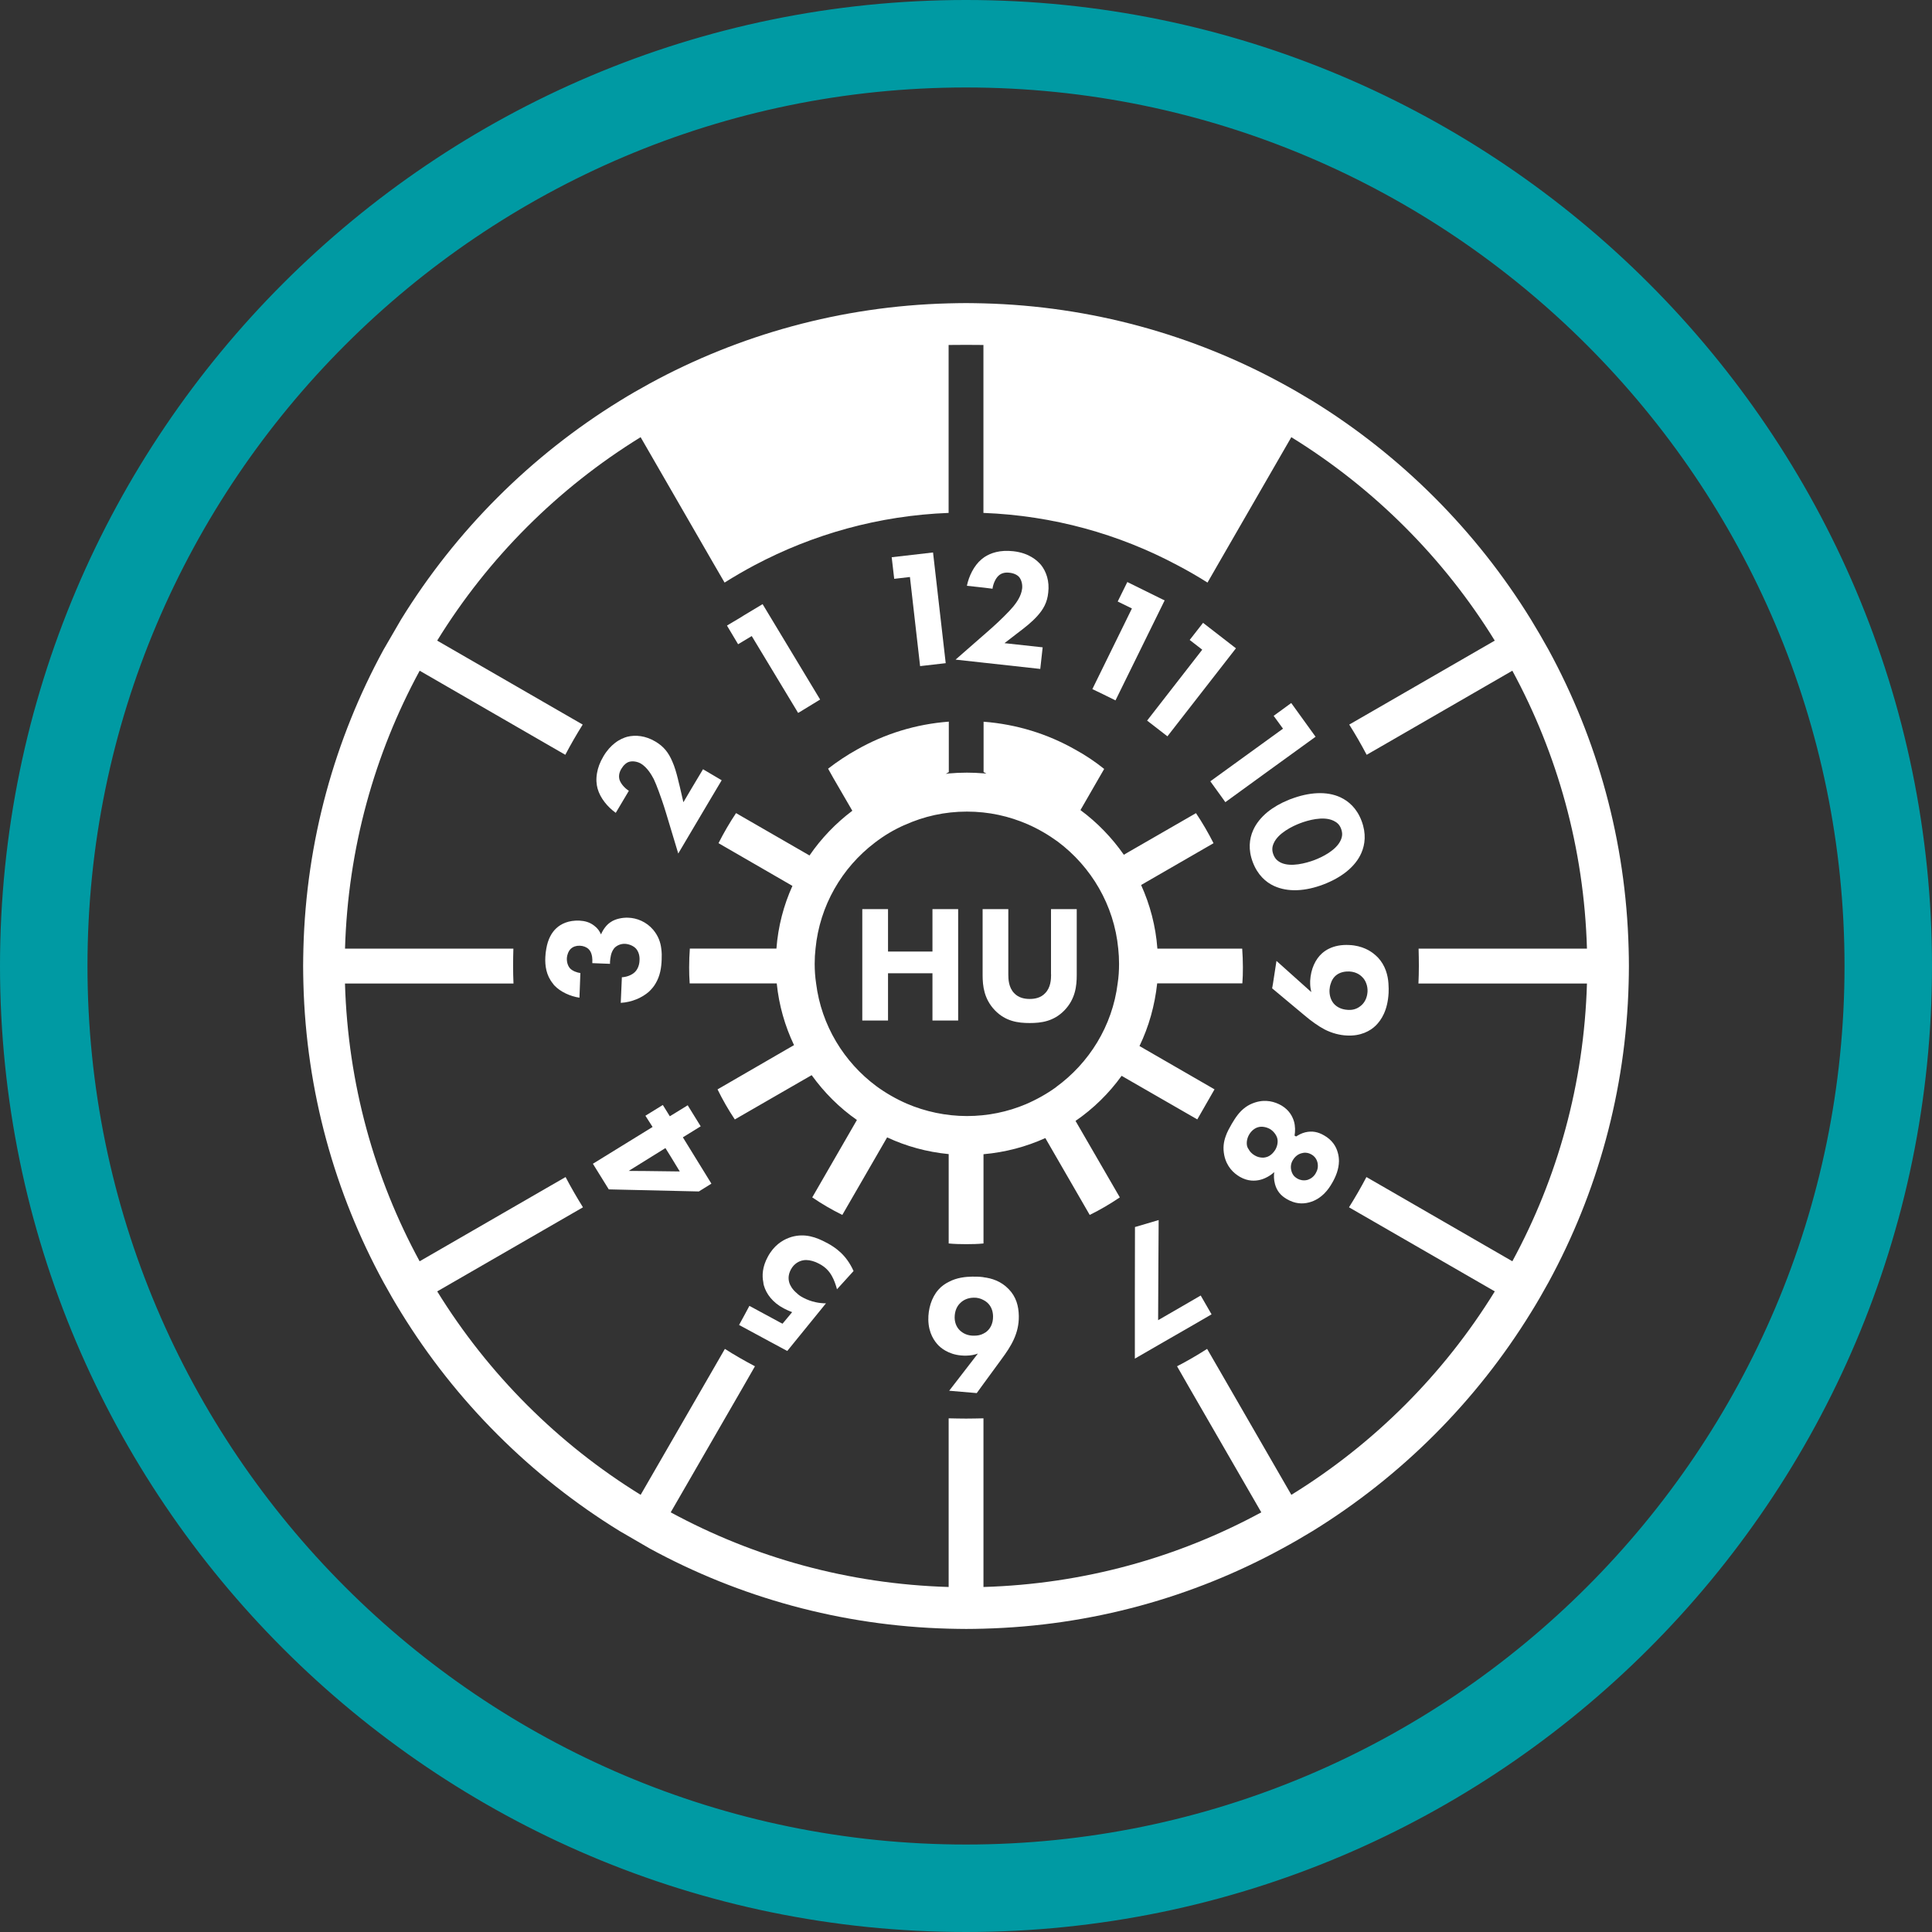
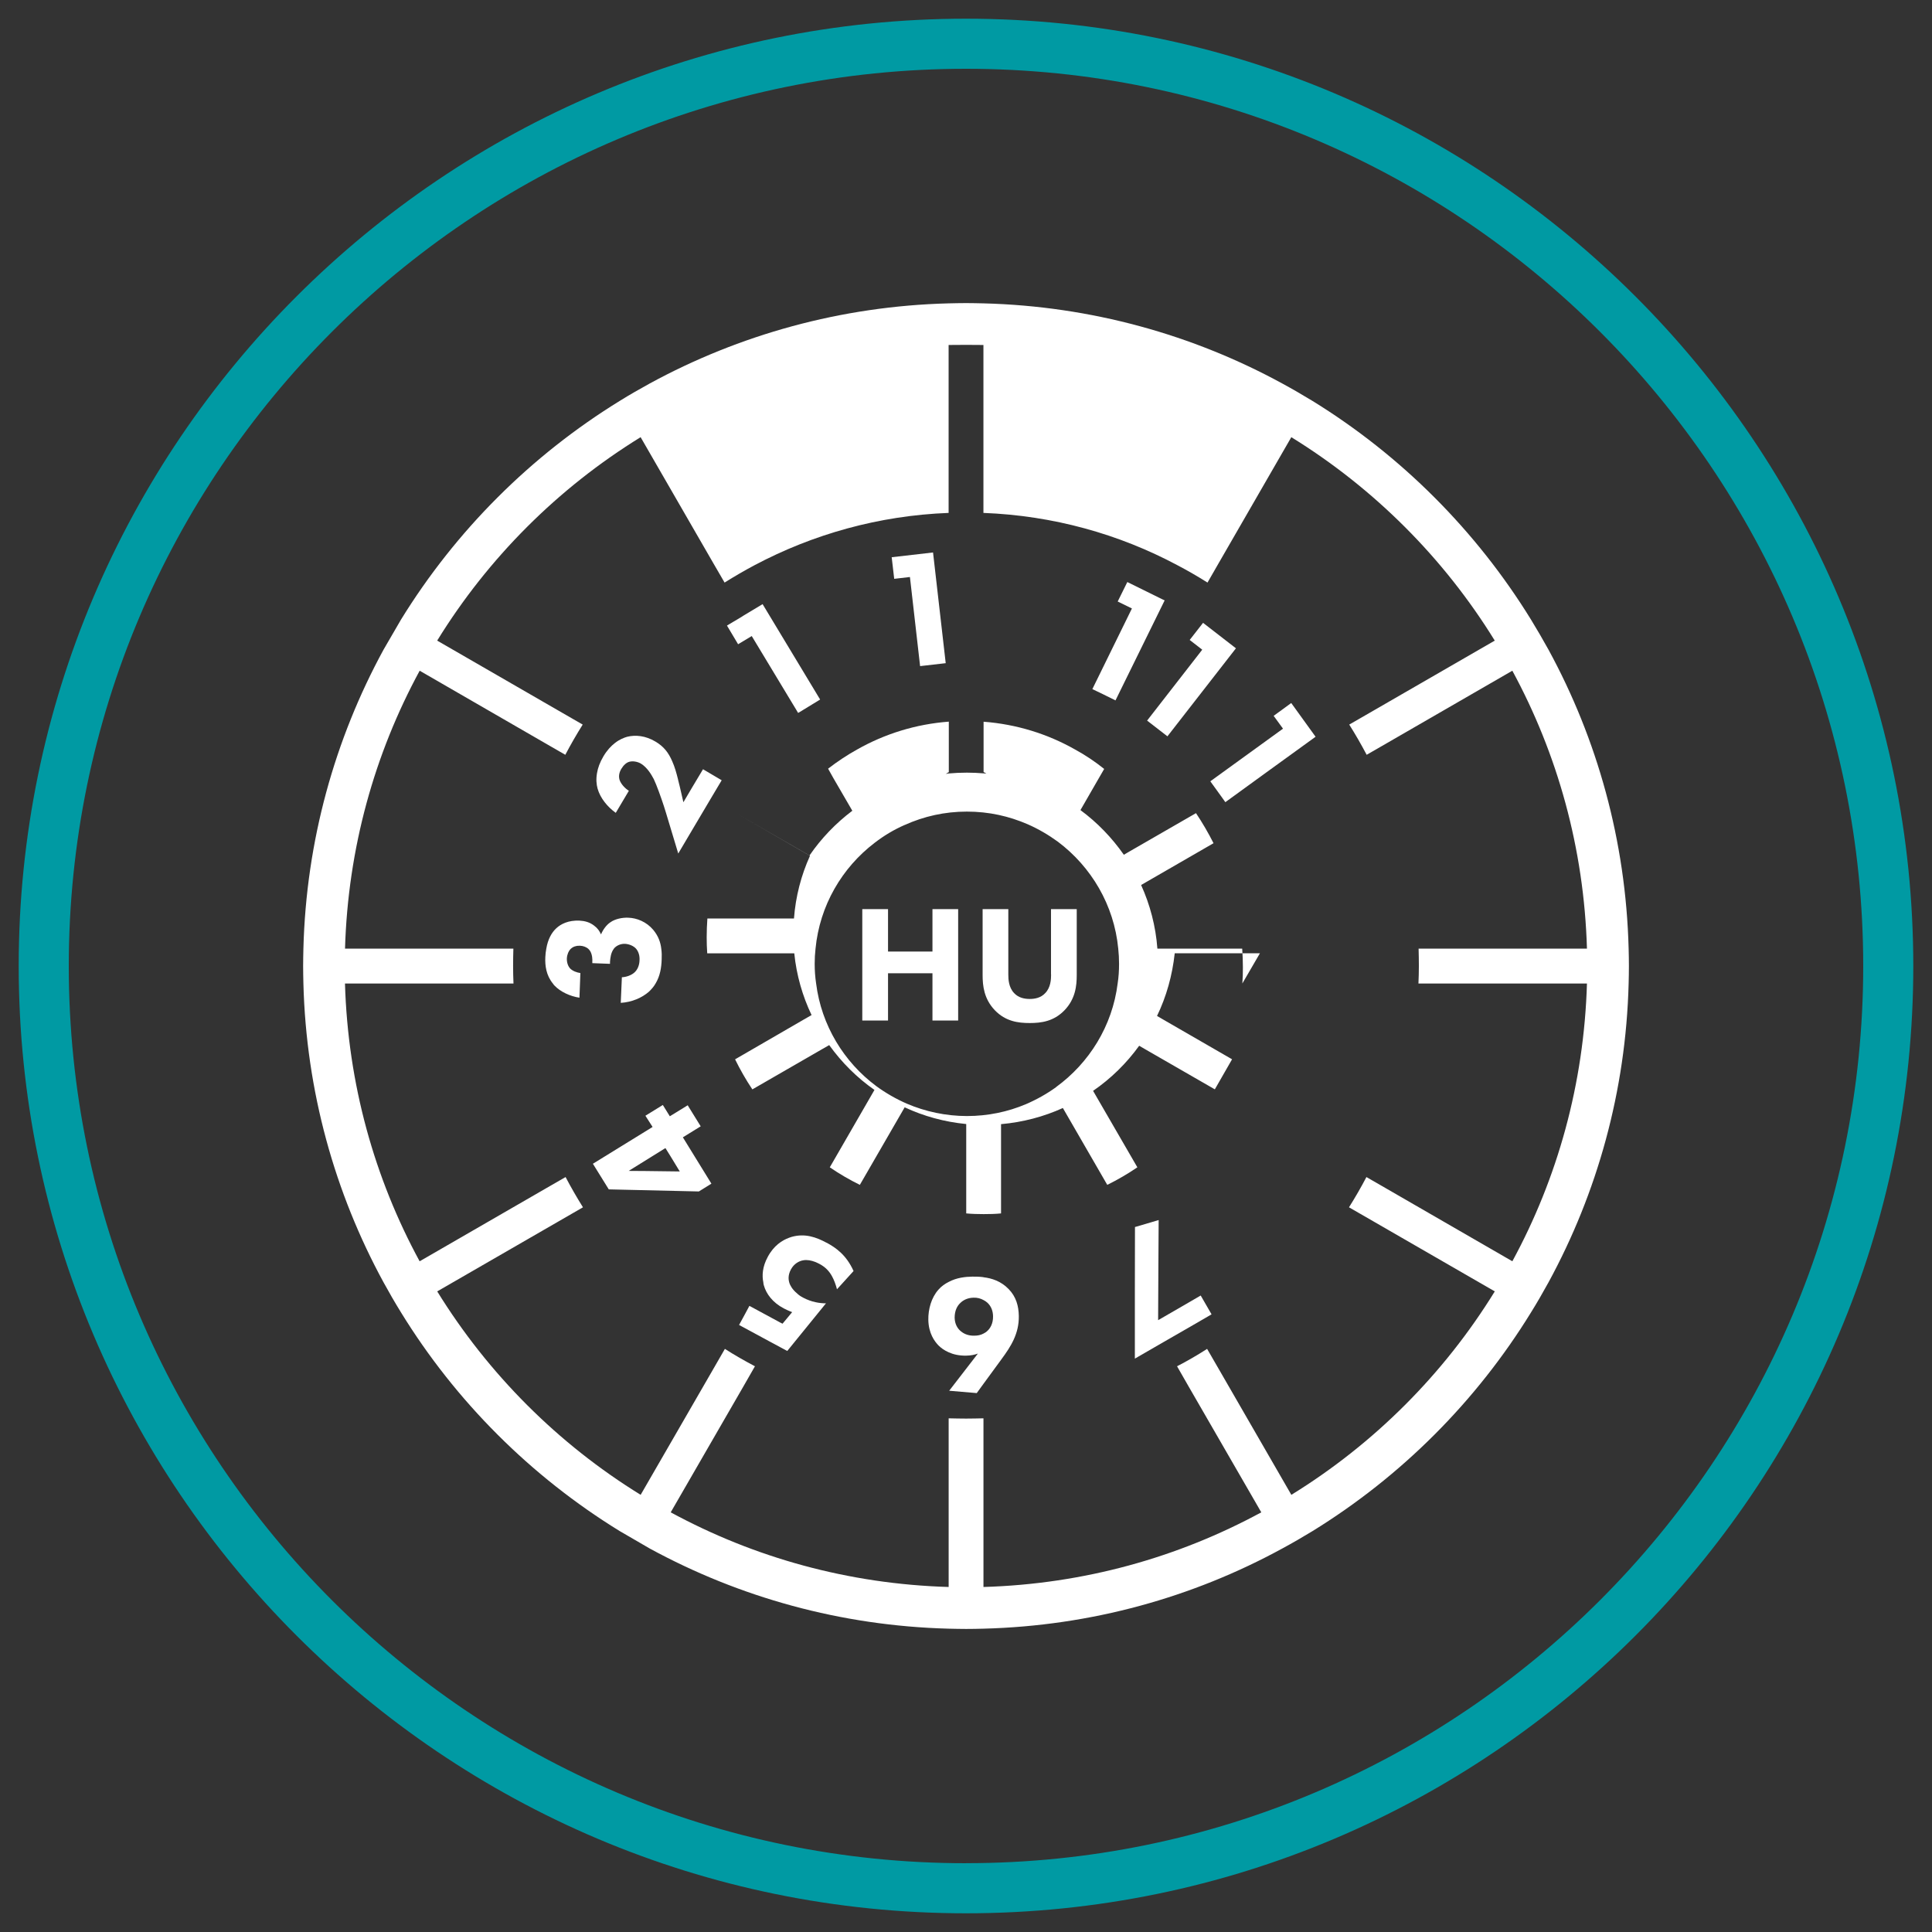
<svg xmlns="http://www.w3.org/2000/svg" id="HU" version="1.1" viewBox="0 0 500 500">
  <rect x="0" y="0" width="500" height="500" fill="#333333" stroke="none" />
  <defs>
    <style> .st0 { fill: none; } .st1 { clip-path: url(#clippath-1); } .st2 { clip-path: url(#clippath-3); } .st3 { clip-path: url(#clippath-4); } .st4 { clip-path: url(#clippath-2); } .st5 { clip-path: url(#clippath-6); } .st6 { clip-path: url(#clippath-5); } .st7 { fill: #fff; } .st8 { fill: #009aa3; } .st9 { clip-path: url(#clippath); } </style>
    <clipPath id="clippath">
      <rect class="st0" width="500" height="500" />
    </clipPath>
    <clipPath id="clippath-1">
      <rect class="st0" width="500" height="500" />
    </clipPath>
    <clipPath id="clippath-2">
-       <rect class="st0" width="500" height="500" />
-     </clipPath>
+       </clipPath>
    <clipPath id="clippath-3">
      <rect class="st0" width="500" height="500" />
    </clipPath>
    <clipPath id="clippath-4">
      <rect class="st0" width="500" height="500" />
    </clipPath>
    <clipPath id="clippath-5">
      <rect class="st0" width="500" height="500" />
    </clipPath>
    <clipPath id="clippath-6">
      <rect class="st0" width="500" height="500" />
    </clipPath>
  </defs>
  <g class="st9">
    <path class="st8" d="M250,482.2c-128.04,0-232.2-104.16-232.2-232.19S121.96,17.8,250,17.8s232.2,104.16,232.2,232.2-104.16,232.19-232.2,232.19M250,4.84C114.8,4.84,4.84,114.84,4.84,250s109.96,245.16,245.16,245.16,245.16-109.96,245.16-245.16S385.16,4.84,250,4.84" />
-     <path class="st8" d="M250,500C112.15,500,0,387.85,0,250S112.15,0,250,0s250,112.15,250,250-112.15,250-250,250ZM250,9.68C117.49,9.68,9.68,117.49,9.68,250s107.81,240.32,240.32,240.32,240.32-107.81,240.32-240.32S382.51,9.68,250,9.68ZM250,487.03c-130.7,0-237.04-106.33-237.04-237.04S119.3,12.96,250,12.96s237.04,106.33,237.04,237.04-106.34,237.04-237.04,237.04ZM250,22.64C124.63,22.64,22.64,124.63,22.64,250s101.99,227.36,227.36,227.36,227.36-101.99,227.36-227.36S375.37,22.64,250,22.64Z" />
-     <path class="st7" d="M273.3,281.37c-2.41,1.73-5.04,3.21-7.82,4.4-4.69,1.98-9.83,3.06-15.24,3.06s-10.78-1.15-15.57-3.21c-2.81-1.23-5.44-2.74-7.86-4.51-8.4-6.24-14.24-15.75-15.6-26.6-.25-1.66-.37-3.35-.37-5.08,0-1.34.07-2.63.22-3.93,1.08-11.14,6.84-20.94,15.31-27.39,2.38-1.84,4.97-3.39,7.75-4.61h.03c4.93-2.23,10.34-3.46,16.07-3.46s10.92,1.19,15.75,3.28c2.78,1.22,5.37,2.74,7.79,4.5,8.65,6.49,14.56,16.4,15.64,27.68.14,1.3.21,2.59.21,3.93,0,1.73-.1,3.42-.36,5.08-1.37,11.03-7.39,20.62-15.97,26.85M321.52,254.52c.11-1.37.14-2.78.14-4.18,0-1.62-.07-3.25-.18-4.83h-21.95c-.43-5.84-1.91-11.39-4.21-16.47l1.19-.69,17.55-10.13c-1.37-2.71-2.88-5.3-4.54-7.78l-17.51,10.09-1.16.68c-3.1-4.43-6.88-8.35-11.23-11.56l4.77-8.28,1.37-2.37c-2.34-1.88-4.86-3.57-7.5-5.01-7.1-4.03-15.14-6.56-23.71-7.21v13.01l.72.42h-.02c-.21-.03-.46-.03-.72-.07-1.4-.11-2.85-.18-4.29-.18-1.59,0-3.17.07-4.72.21l-.76.11.76-.44.03-.03v-13.05c-8.54.64-16.61,3.17-23.71,7.2-2.63,1.45-5.15,3.14-7.53,4.97l1.37,2.45,4.9,8.44c-4.29,3.24-8.04,7.14-11.07,11.56,0,0,0,0,0,.02l-1.47-.85-17.55-10.12c-1.66,2.48-3.17,5.08-4.54,7.78l17.58,10.16,1.55.9s0,0,0,0c-2.27,5.01-3.71,10.49-4.14,16.22h-22.41c-.11,1.58-.18,3.21-.18,4.83,0,1.4.04,2.81.14,4.18h22.53c.57,5.66,2.12,11.03,4.47,15.97,0,0,0,0,0,.01l-1.92,1.1-17.87,10.35c1.33,2.71,2.81,5.3,4.47,7.78l17.88-10.31,2.01-1.15s0,0,0,0c3.25,4.51,7.17,8.43,11.71,11.6l-11.56,20.03c2.49,1.7,5.08,3.21,7.78,4.54l11.6-20.07c4.91,2.3,10.28,3.78,15.93,4.33v23.13c1.48.14,2.99.18,4.51.18s3.03-.03,4.5-.18v-23.1c5.66-.5,11.07-1.94,16-4.18l11.49,19.89c2.71-1.33,5.3-2.85,7.79-4.54l-11.46-19.79c4.62-3.17,8.65-7.13,11.93-11.67l1.74,1.01,17.84,10.27,4.46-7.78-17.8-10.27-1.62-.94c2.42-5.01,3.96-10.49,4.58-16.22h22.05Z" />
+     <path class="st7" d="M273.3,281.37c-2.41,1.73-5.04,3.21-7.82,4.4-4.69,1.98-9.83,3.06-15.24,3.06s-10.78-1.15-15.57-3.21c-2.81-1.23-5.44-2.74-7.86-4.51-8.4-6.24-14.24-15.75-15.6-26.6-.25-1.66-.37-3.35-.37-5.08,0-1.34.07-2.63.22-3.93,1.08-11.14,6.84-20.94,15.31-27.39,2.38-1.84,4.97-3.39,7.75-4.61h.03c4.93-2.23,10.34-3.46,16.07-3.46s10.92,1.19,15.75,3.28c2.78,1.22,5.37,2.74,7.79,4.5,8.65,6.49,14.56,16.4,15.64,27.68.14,1.3.21,2.59.21,3.93,0,1.73-.1,3.42-.36,5.08-1.37,11.03-7.39,20.62-15.97,26.85M321.52,254.52c.11-1.37.14-2.78.14-4.18,0-1.62-.07-3.25-.18-4.83h-21.95c-.43-5.84-1.91-11.39-4.21-16.47l1.19-.69,17.55-10.13c-1.37-2.71-2.88-5.3-4.54-7.78l-17.51,10.09-1.16.68c-3.1-4.43-6.88-8.35-11.23-11.56l4.77-8.28,1.37-2.37c-2.34-1.88-4.86-3.57-7.5-5.01-7.1-4.03-15.14-6.56-23.71-7.21v13.01l.72.42h-.02c-.21-.03-.46-.03-.72-.07-1.4-.11-2.85-.18-4.29-.18-1.59,0-3.17.07-4.72.21l-.76.11.76-.44.03-.03v-13.05c-8.54.64-16.61,3.17-23.71,7.2-2.63,1.45-5.15,3.14-7.53,4.97l1.37,2.45,4.9,8.44c-4.29,3.24-8.04,7.14-11.07,11.56,0,0,0,0,0,.02l-1.47-.85-17.55-10.12l17.58,10.16,1.55.9s0,0,0,0c-2.27,5.01-3.71,10.49-4.14,16.22h-22.41c-.11,1.58-.18,3.21-.18,4.83,0,1.4.04,2.81.14,4.18h22.53c.57,5.66,2.12,11.03,4.47,15.97,0,0,0,0,0,.01l-1.92,1.1-17.87,10.35c1.33,2.71,2.81,5.3,4.47,7.78l17.88-10.31,2.01-1.15s0,0,0,0c3.25,4.51,7.17,8.43,11.71,11.6l-11.56,20.03c2.49,1.7,5.08,3.21,7.78,4.54l11.6-20.07c4.91,2.3,10.28,3.78,15.93,4.33v23.13c1.48.14,2.99.18,4.51.18s3.03-.03,4.5-.18v-23.1c5.66-.5,11.07-1.94,16-4.18l11.49,19.89c2.71-1.33,5.3-2.85,7.79-4.54l-11.46-19.79c4.62-3.17,8.65-7.13,11.93-11.67l1.74,1.01,17.84,10.27,4.46-7.78-17.8-10.27-1.62-.94c2.42-5.01,3.96-10.49,4.58-16.22h22.05Z" />
  </g>
  <polygon class="st7" points="235.49 149.33 238.12 172.39 244.75 171.63 241.47 142.98 230.77 144.21 231.42 149.8 235.49 149.33" />
  <g class="st1">
-     <path class="st7" d="M254.77,171.53l14.45,1.59.62-5.59-9.88-1.08,3.32-2.56c2.05-1.55,3.71-2.85,5.15-4.44,1.59-1.76,2.6-3.53,2.85-6.09.36-2.95-.5-5.44-1.88-7.17-.94-1.08-2.99-3.06-7.13-3.53-3.53-.4-5.91.47-7.5,1.51-.07.07-.18.14-.25.19-.18.14-.37.28-.51.39-1.98,1.66-3.28,4.4-3.78,6.85l4.29.47.25.03,2.09.26c.14-1.12.72-2.64,1.62-3.42.62-.54,1.48-.87,2.74-.72,1.12.11,2.02.54,2.52,1.11.61.72.9,1.88.79,2.96-.21,1.98-1.51,3.71-2.27,4.65-1.04,1.29-3.64,3.82-5.34,5.34l-2.16,1.91-.25.21-7.21,6.31,7.21.79.25.04Z" />
-   </g>
+     </g>
  <polygon class="st7" points="285.41 179.64 286.2 180.03 288.69 181.26 301.41 155.38 300.65 155.02 299.86 154.63 291.75 150.63 289.26 155.67 292.94 157.47 282.7 178.34 285.41 179.64" />
  <polygon class="st7" points="302.13 190.56 319.86 167.78 311.35 161.19 307.89 165.62 311.14 168.14 296.87 186.49 302.13 190.56" />
  <polygon class="st7" points="313.23 202.2 316.33 206.49 317.12 207.6 327.64 199.96 340.47 190.67 334.17 181.94 329.62 185.26 332.04 188.58 313.23 202.2" />
  <g class="st4">
    <path class="st7" d="M345.09,212.39c.97.47,1.59,1.04,1.98,2.09.4,1.08.36,1.91-.07,2.92-1.19,2.7-4.94,4.47-6.85,5.19-2.13.79-6.05,1.88-8.61.69-.97-.47-1.59-1.08-1.99-2.13-.39-1.04-.36-1.91.07-2.88,1.12-2.63,4.79-4.44,6.88-5.23,1.91-.72,5.91-1.91,8.58-.65M333.48,207.02c-2.06.83-3.89,1.88-5.44,3.13-1.66,1.37-2.96,2.95-3.75,4.76-.97,2.2-1.3,4.97-.07,8.22,1.26,3.31,3.38,5.19,5.51,6.16,3.61,1.66,8.14,1.37,12.76-.39,4.65-1.77,8.29-4.58,9.84-8.18.94-2.16,1.3-4.97.04-8.29-1.23-3.25-3.32-5.08-5.48-6.09-3.56-1.65-8.14-1.33-12.79.44-.22.07-.43.14-.62.25" />
    <path class="st7" d="M352.44,260.07c-1.04.97-2.2,1.37-3.56,1.29-1.99-.1-3.1-.94-3.72-1.65-.72-.87-1.15-2.09-1.08-3.57.03-.54.14-1.11.33-1.62.21-.69.54-1.3,1.04-1.81.79-.79,1.98-1.36,3.78-1.29,1.98.11,3.06,1.11,3.56,1.7.33.39.62.87.8,1.4.25.65.36,1.37.33,2.12-.11,1.7-.8,2.78-1.48,3.43M356.58,247.78c-.54-.54-1.55-1.52-3.25-2.27-1.08-.47-2.45-.87-4.14-.94-2.09-.11-3.82.25-5.23.94-.69.32-1.29.75-1.83,1.22-1.69,1.52-2.89,4-3.06,7.1v.69c0,.72.11,1.44.29,2.23l-2.49-2.23-6.52-5.84-.9,5.84-.22,1.26,8.37,6.99c1.69,1.44,3.6,2.81,5.19,3.64,1.87.97,3.96,1.51,5.8,1.58,3.56.19,6.02-1.18,7.43-2.55,1.47-1.45,3.1-3.93,3.35-8.47.03-.69.03-1.55-.04-2.45-.14-2.12-.79-4.65-2.74-6.74" />
    <path class="st7" d="M335.75,305.01c-.43-.25-.79-.54-1.04-.9-.25-.36-.43-.76-.54-1.26-.22-.97-.04-1.88.43-2.63.54-.9,1.29-1.48,2.12-1.73.65-.21,1.62-.32,2.67.28.83.47,1.37,1.19,1.59,2.16.21,1.05,0,1.91-.47,2.7-.5.9-1.3,1.45-2.05,1.7-.25.07-.79.21-1.48.11-.4-.07-.79-.18-1.23-.43M324.73,299.03c-.73-.43-1.3-1.01-1.59-1.62-.21-.26-.32-.55-.4-.83-.21-.97.03-2.09.54-2.95.5-.87,1.33-1.63,2.31-1.91,1.01-.29,2.16-.03,3.06.46.87.51,1.66,1.48,1.91,2.42.21.83.07,1.91-.47,2.88-.58.97-1.41,1.73-2.35,1.98-.25.07-.57.14-.86.14-.69,0-1.44-.14-2.16-.58M342.67,293.84c-1.55-.9-3.06-1.22-4.86-.8-1.01.25-1.76.69-2.38,1.08l-.4-.22c.21-1.15.18-2.52-.14-3.64-.36-1.22-1.15-2.92-3.28-4.18-1.66-.94-4-1.66-6.81-.76-.97.32-1.77.72-2.45,1.22-1.66,1.19-2.66,2.78-3.6,4.36-.58,1.01-1.15,2.02-1.52,3.1-.54,1.48-.79,3.06-.39,5.01.62,2.92,2.38,4.58,4.03,5.55,2.13,1.23,4,1.08,5.22.79,1.33-.32,2.71-1.11,3.68-2.01-.11.79-.14,1.91.21,3.17.51,1.8,1.55,2.95,3.06,3.82,2.09,1.23,4.04,1.3,5.69.87,1.7-.43,3.03-1.33,4.08-2.41.79-.79,1.4-1.7,1.94-2.63.97-1.66,1.73-3.57,1.77-5.62,0-.73-.07-1.45-.29-2.2-.43-1.66-1.48-3.32-3.57-4.51" />
  </g>
  <polygon class="st7" points="306.02 338.02 299.72 341.66 299.79 327.25 299.86 315.75 294.13 317.44 293.73 317.55 293.7 334.71 293.7 351.61 301.01 347.39 308.83 342.89 313.55 340.15 310.74 335.28 306.02 338.02" />
  <g class="st2">
    <path class="st7" d="M255.6,344.37c-.32.33-.69.57-1.08.76-.72.39-1.52.54-2.38.54-1.11.03-2.37-.22-3.49-1.15-.83-.69-1.55-1.81-1.59-3.5,0-1.87.69-3.09,1.48-3.82.58-.58,1.69-1.33,3.42-1.36.97-.04,1.84.21,2.56.61.36.18.69.4.97.65,1.08.97,1.48,2.23,1.51,3.56.03,1.99-.83,3.18-1.41,3.72M254.52,330.53c-1.04-.14-2.02-.14-2.88-.14-1.77.03-4.03.25-6.12,1.37-.94.47-1.88,1.11-2.67,2.02-1.84,2.09-2.64,5.05-2.6,7.79.07,3.5,1.59,5.55,2.63,6.63.61.61,1.47,1.26,2.63,1.77,1.19.54,2.7.9,4.54.87,1.26-.03,2.17-.22,3.03-.54l-7.43,9.62,7.13.61,1.73-2.38,4.72-6.45c2.41-3.28,4.51-6.56,4.44-11.13-.04-2.56-.69-4.98-2.63-6.96-1.98-2.05-4.37-2.81-6.53-3.06" />
    <path class="st7" d="M213.94,321.63s-.03-.03-.07-.03c-2.6-1.4-5.55-2.49-9.05-1.48-.21.08-.43.15-.64.22-1.73.64-3.93,2.01-5.48,4.93-1.4,2.56-1.52,4.86-1.15,6.6,0,.29.07.54.14.8.62,2.19,2.27,4.43,5.15,5.94.29.14.62.32.94.46.44.19.83.37,1.23.51l-2.49,2.99-.58-.29-7.93-4.29-.07-.03-1.08,2.02-1.59,2.92,7.86,4.25,4.61,2.48,10.02-12.33c-1.62,0-3.75-.32-5.91-1.47-.62-.32-1.16-.69-1.55-1.08-1.37-1.12-1.8-2.2-1.94-2.53-.32-.87-.51-2.12.32-3.68.79-1.48,2.09-2.2,3.21-2.38.97-.18,2.05.03,3.1.43.36.14.72.33,1.08.51,1.52.79,2.56,1.91,3.24,3.17.54.94,1.01,2.27,1.3,3.39l4.29-4.72c-1.88-4.18-4.57-6.02-6.95-7.32" />
  </g>
  <path class="st7" d="M167.1,303.06l-4.4-.03,9.51-5.91,1.37,2.2,2.34,3.85-8.82-.11ZM176.72,294.34l4.62-2.85-3.21-5.19-.14-.26-4.64,2.85-1.81-2.92-4.51,2.78,1.84,2.88v.04l-15.43,9.51,4.11,6.63,1.26.03,22.05.51,3.25-2.02-5.95-9.66-1.44-2.34Z" />
  <g class="st3">
    <path class="st7" d="M153.29,249.26l4.58.18v-.54c.07-.94.22-2.38,1.01-3.39,0-.03.03-.07.07-.1.57-.65,1.58-1.19,2.81-1.15,1.12.07,2.24.57,2.85,1.26l.03.04c.62.72.94,1.8.87,2.95-.03,1.37-.57,2.49-1.29,3.14-.8.75-2.16,1.22-3.28,1.26l-.07,1.62-.22,5.01c2.92-.18,5.52-1.34,7.28-2.88.72-.69,1.3-1.37,1.73-2.13,1.19-1.98,1.51-4.14,1.58-6.19.04-.87.04-1.84-.1-2.81-.18-1.62-.76-3.31-2.09-4.9-1.77-2.09-4.25-3.06-6.45-3.13-1.55-.07-3.39.32-4.58,1.15-1.11.72-1.98,1.98-2.48,3.17-.36-.83-.87-1.59-1.73-2.23-1.19-.94-2.45-1.26-3.89-1.34-2.78-.1-4.72.83-5.95,1.98-1.22,1.12-2.19,2.88-2.59,5.3-.14.69-.21,1.4-.25,2.16-.11,2.2.22,4.72,1.95,6.84.14.22.29.4.47.58,1.48,1.55,4,2.74,6.41,3.09l.14-3.68.1-2.7c-.9-.11-2.01-.54-2.63-1.16-.54-.57-.9-1.51-.87-2.63.07-1.08.47-1.94.97-2.45.03-.03.07-.07.1-.07.54-.51,1.34-.79,2.27-.76.9.03,1.63.33,2.17.76.14.14.28.29.4.44.72.97.72,2.52.68,2.92v.39Z" />
    <path class="st7" d="M159.35,210.38l3.32-5.59.07-.14c-.94-.58-2.05-1.73-2.41-2.85-.22-.8-.18-1.73.46-2.81.58-.97,1.3-1.62,2.05-1.84.9-.25,2.09-.07,3.03.47,1.69,1.04,2.74,2.92,3.32,4,.72,1.47,1.94,4.9,2.63,7.02l.54,1.73,3.17,10.52,3.82-6.46,4.61-7.78,2.81-4.72-4.83-2.85-2.85,4.76-2.23,3.78-.94-4.07c-.14-.62-.29-1.22-.44-1.77v-.04c-.43-1.73-.86-3.27-1.51-4.72-.94-2.19-2.16-3.82-4.36-5.11-2.55-1.52-5.15-1.77-7.31-1.23-.76.22-1.94.65-3.17,1.62-.98.76-2.02,1.84-2.96,3.43-.94,1.58-1.44,3.02-1.66,4.32-.29,1.62-.15,2.95.14,4.03.69,2.49,2.63,4.8,4.69,6.27" />
  </g>
  <polygon class="st7" points="194.55 164.61 206.12 183.78 206.55 184.5 206.88 184.32 212.25 181.04 197.36 156.35 192.43 159.31 192.1 159.53 188.14 161.9 191.02 166.73 194.55 164.61" />
  <g class="st6">
    <path class="st7" d="M391.4,326.42l-32.65-18.85-5.12-2.95c-1.4,2.67-2.92,5.3-4.51,7.83l5.12,2.95,32.61,18.81c-13.19,21.41-31.25,39.46-52.65,52.65l-18.84-32.65-2.96-5.12c-2.52,1.62-5.12,3.13-7.78,4.5l2.95,5.15,18.85,32.65c-21.52,11.68-45.94,18.56-71.9,19.32v-43.65c-1.47.03-2.99.07-4.5.07s-3.02-.04-4.51-.07v43.65c-25.98-.76-50.42-7.64-71.93-19.32l18.85-32.65,2.95-5.15c-2.67-1.41-5.26-2.88-7.78-4.5l-2.95,5.12-18.85,32.65c-21.4-13.19-39.46-31.28-52.65-52.65l32.61-18.81,5.11-2.95c-1.58-2.53-3.1-5.16-4.5-7.83l-5.12,2.95-32.65,18.85c-11.68-21.48-18.56-45.91-19.32-71.89h43.61c-.07-1.52-.1-3.07-.1-4.62s.03-2.96.07-4.4h-43.57c.76-25.98,7.64-50.42,19.32-71.93l32.57,18.81,5.12,2.95c1.4-2.67,2.92-5.3,4.5-7.82l-5.12-2.95-32.54-18.78c13.19-21.41,31.25-39.46,52.65-52.65l18.78,32.55,2.95,5.08c2.53-1.59,5.12-3.1,7.78-4.51,15.1-8,32.11-12.83,50.2-13.52v-43.46c1.52,0,2.99-.03,4.51-.03s2.99.03,4.5.03v43.46c18.06.69,35.1,5.48,50.17,13.52,2.67,1.4,5.3,2.92,7.82,4.51l2.92-5.08,18.77-32.55c21.37,13.19,39.46,31.25,52.65,52.65l-32.54,18.78-5.12,2.95c1.59,2.52,3.1,5.15,4.51,7.82l5.12-2.95,32.58-18.81c11.67,21.52,18.56,45.95,19.31,71.93h-43.57c.04,1.44.07,2.92.07,4.4,0,1.55-.04,3.1-.11,4.62h43.61c-.76,25.98-7.64,50.42-19.31,71.89M421.49,245.51c-.72-27.93-8.14-54.24-20.72-77.34-1.48-2.67-2.99-5.27-4.55-7.82-14.16-22.99-33.59-42.45-56.58-56.61-2.55-1.55-5.15-3.06-7.82-4.51-23.06-12.57-49.37-20-77.3-20.72-1.51-.03-2.99-.07-4.5-.07s-2.99.04-4.51.07c-27.93.72-54.24,8.15-77.33,20.72-2.63,1.45-5.27,2.95-7.82,4.54-22.99,14.16-42.42,33.59-56.58,56.58l-4.54,7.82c-12.58,23.1-20,49.41-20.72,77.34-.03,1.52-.07,2.99-.07,4.51s.04,2.99.07,4.51c.72,27.89,8.14,54.2,20.72,77.3,1.44,2.63,2.96,5.27,4.54,7.82,14.16,23.03,33.58,42.42,56.58,56.58l7.82,4.54c23.1,12.58,49.41,20,77.33,20.73,1.52.03,2.99.07,4.51.07s2.99-.03,4.5-.07c27.93-.72,54.24-8.14,77.3-20.73,2.67-1.44,5.27-2.95,7.82-4.5,22.99-14.16,42.42-33.59,56.58-56.61,1.59-2.55,3.1-5.19,4.55-7.82,12.57-23.1,20-49.41,20.72-77.3.04-1.52.07-2.99.07-4.51s-.03-2.99-.07-4.51" />
  </g>
  <polygon class="st7" points="241.32 246.26 229.82 246.26 229.82 235.28 223.16 235.28 223.16 264.11 229.82 264.11 229.82 251.88 241.32 251.88 241.32 264.11 247.97 264.11 247.97 235.28 241.32 235.28 241.32 246.26" />
  <g class="st5">
    <path class="st7" d="M272.02,252.18c0,1.25-.08,3.37-1.52,4.84-1.16,1.26-2.76,1.51-4.01,1.51s-2.86-.25-4.03-1.51c-1.42-1.47-1.51-3.58-1.51-4.84v-16.9h-6.65v17.07c0,2.77.35,6.18,3.19,9.13,2.77,2.85,5.96,3.28,8.99,3.28s6.22-.43,8.99-3.28c2.85-2.95,3.19-6.35,3.19-9.13v-17.07h-6.66v16.9Z" />
  </g>
</svg>